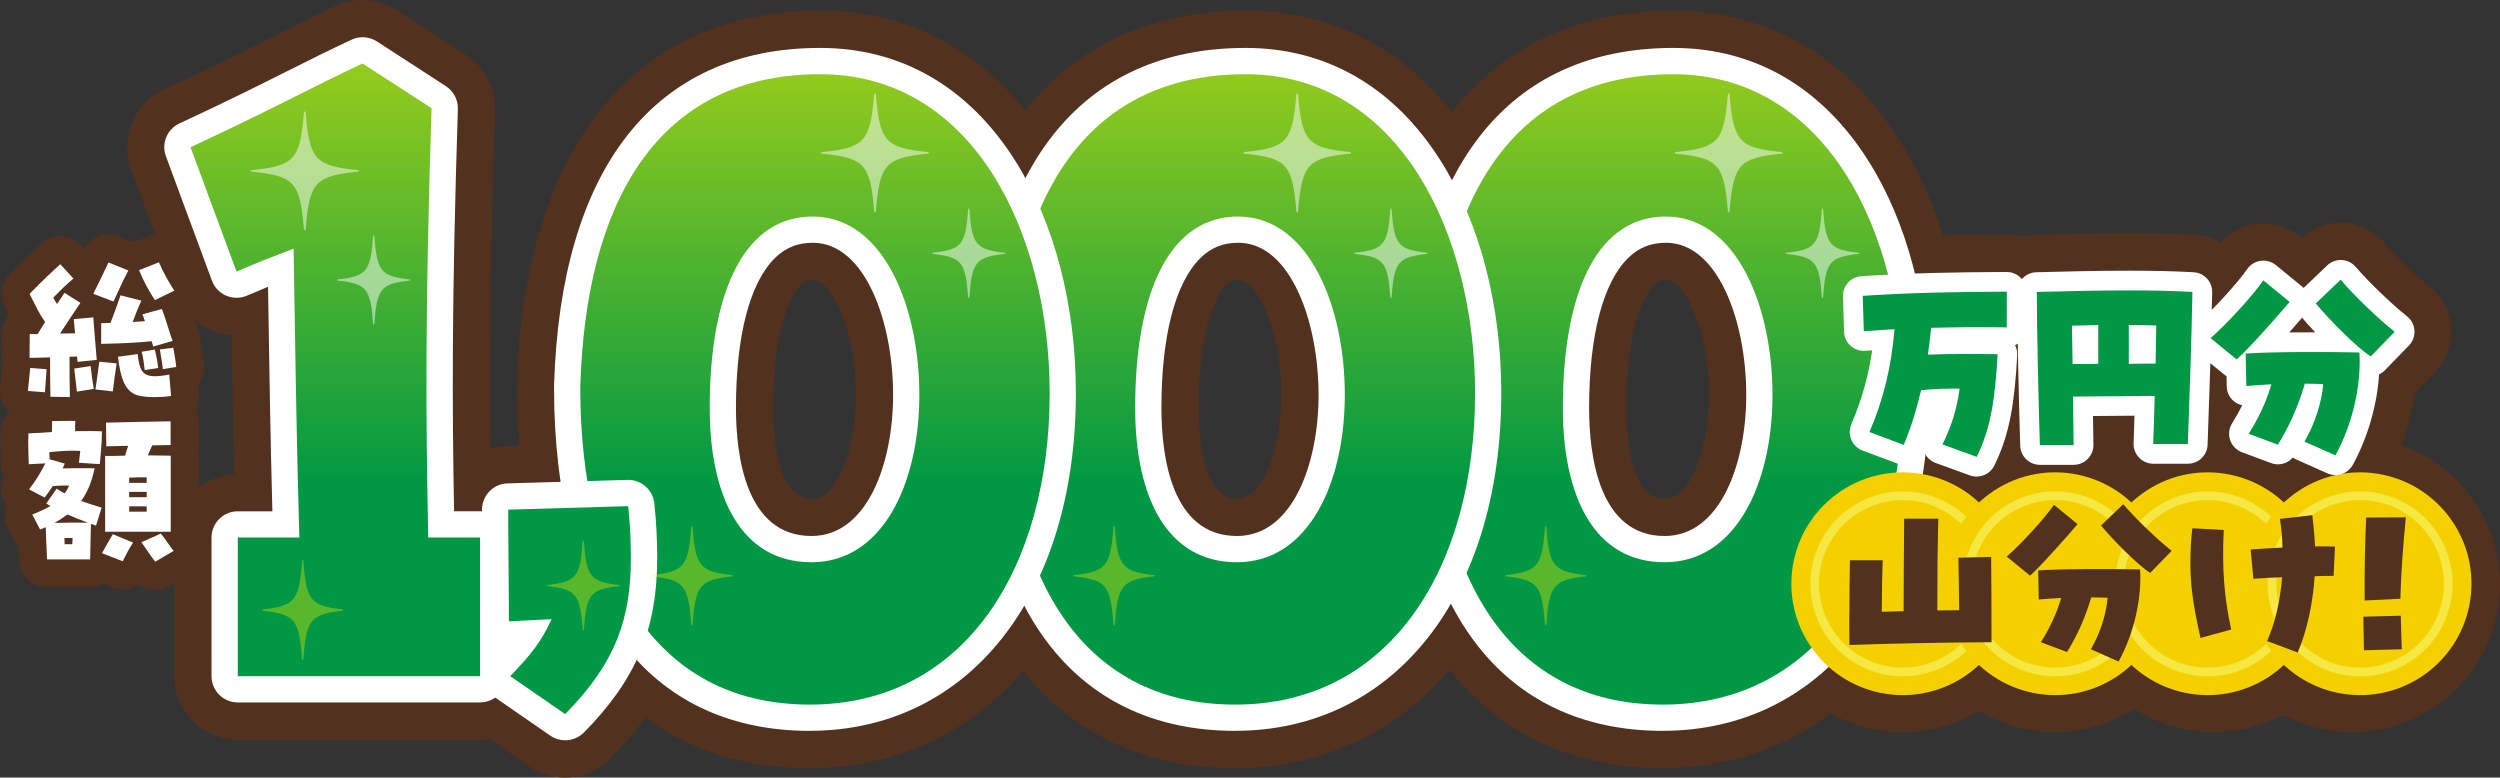
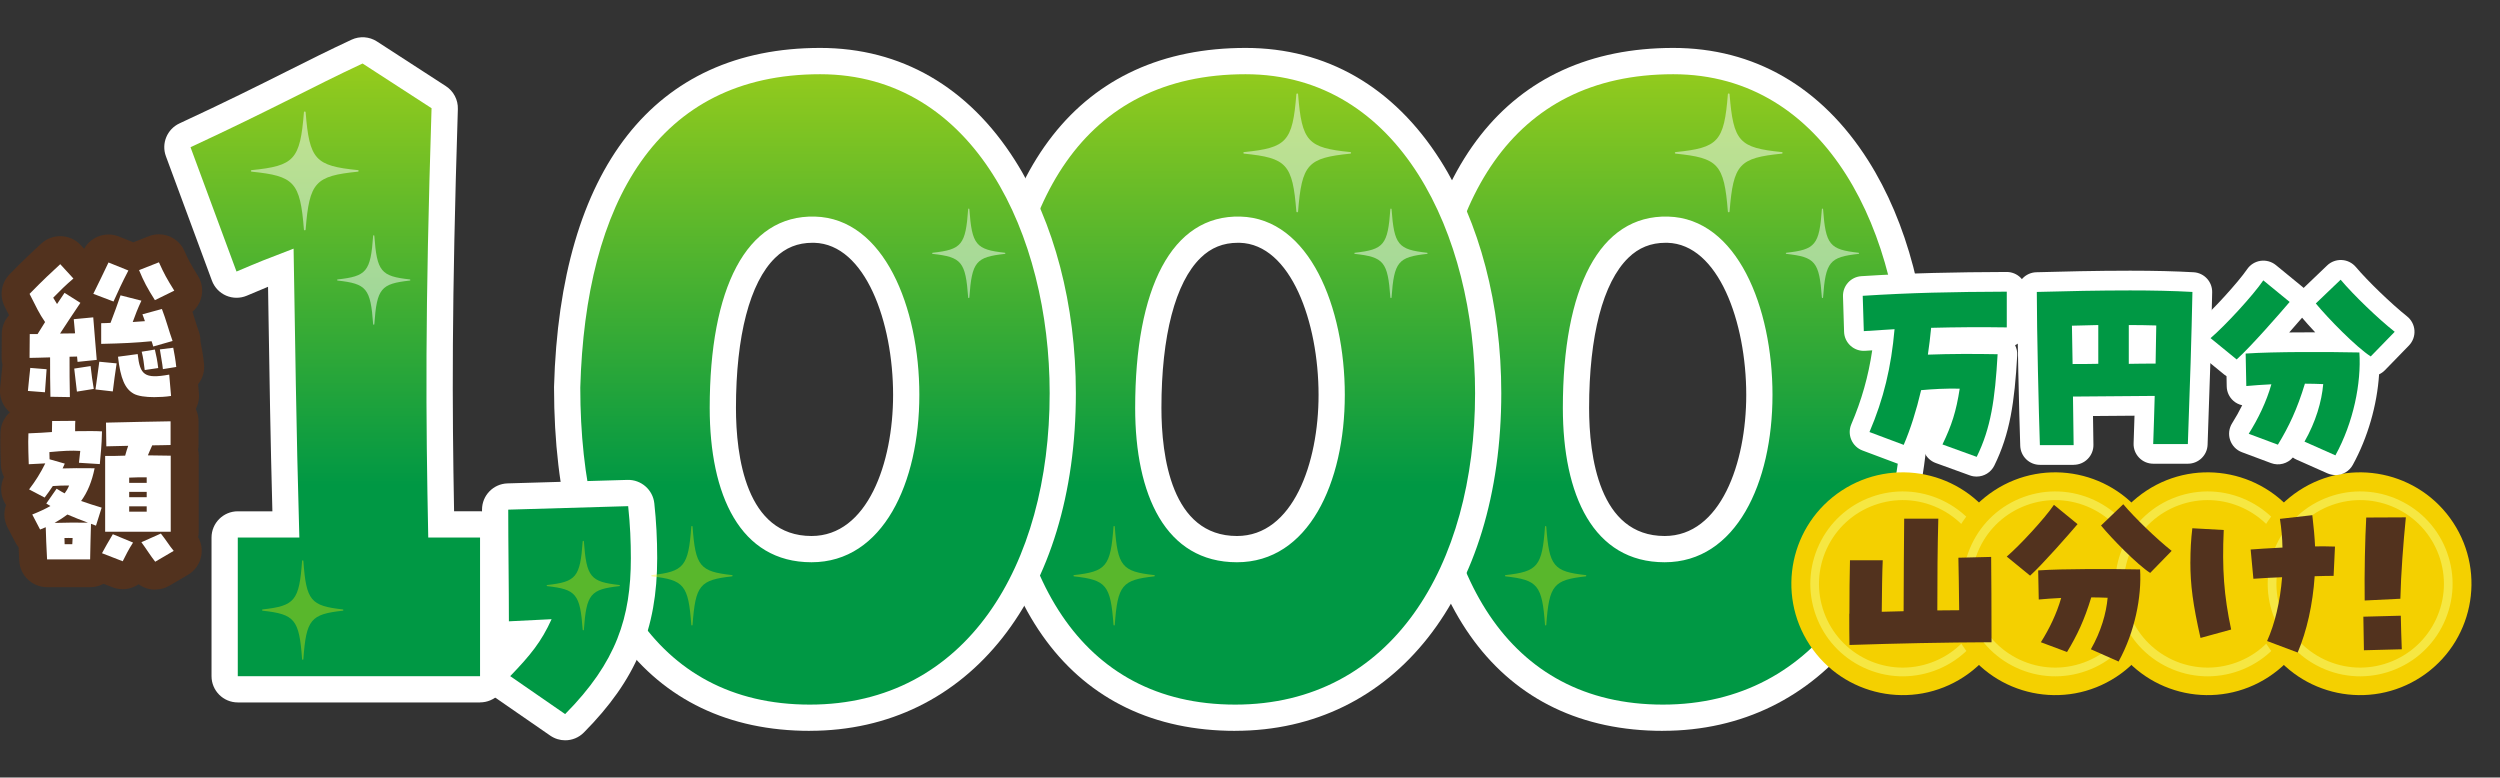
<svg xmlns="http://www.w3.org/2000/svg" xmlns:xlink="http://www.w3.org/1999/xlink" viewBox="0 0 529.48 164.67">
  <rect x="0" y="0" width="529.48" height="164.67" fill="#333333" stroke="none" />
  <defs>
    <style>.cls-1{fill:url(#_名称未設定グラデーション_11-3);}.cls-2{fill:url(#_名称未設定グラデーション_11-2);}.cls-3{fill:url(#_名称未設定グラデーション_11-4);}.cls-4{fill:url(#_名称未設定グラデーション_85-2);}.cls-5{fill:url(#_名称未設定グラデーション_85-5);}.cls-6{fill:url(#_名称未設定グラデーション_85-4);}.cls-7{fill:url(#_名称未設定グラデーション_85-3);}.cls-8{mix-blend-mode:overlay;opacity:.5;}.cls-8,.cls-9{fill:#fff;}.cls-10{fill:#fff000;mix-blend-mode:screen;opacity:.35;}.cls-11{fill:#52321e;}.cls-12{fill:#009844;}.cls-13{isolation:isolate;}.cls-14{fill:url(#_名称未設定グラデーション_3);}.cls-15{fill:url(#_名称未設定グラデーション_3-3);}.cls-16{fill:url(#_名称未設定グラデーション_3-2);}.cls-17{fill:url(#_名称未設定グラデーション_3-4);}.cls-18{fill:url(#_名称未設定グラデーション_11);}.cls-19{fill:url(#_名称未設定グラデーション_85);}</style>
    <linearGradient id="_名称未設定グラデーション_85" x1="353.29" y1="-49.51" x2="353.29" y2="136.26" gradientUnits="userSpaceOnUse">
      <stop offset="0" stop-color="#fff000" />
      <stop offset=".82" stop-color="#009844" />
    </linearGradient>
    <linearGradient id="_名称未設定グラデーション_85-2" x1="262.71" y1="-49.51" x2="262.71" y2="136.26" xlink:href="#_名称未設定グラデーション_85" />
    <linearGradient id="_名称未設定グラデーション_85-3" x1="172.6" y1="-49.51" x2="172.6" y2="136.26" xlink:href="#_名称未設定グラデーション_85" />
    <linearGradient id="_名称未設定グラデーション_85-4" x1="71.01" y1="-49.51" x2="71.01" y2="136.26" xlink:href="#_名称未設定グラデーション_85" />
    <linearGradient id="_名称未設定グラデーション_85-5" x1="120.63" y1="-49.51" x2="120.63" y2="136.26" xlink:href="#_名称未設定グラデーション_85" />
    <linearGradient id="_名称未設定グラデーション_3" x1="30997.85" y1="36092.26" x2="30997.85" y2="34658.88" gradientTransform="translate(-286.96 -1176.61) rotate(13.28) scale(.03)" gradientUnits="userSpaceOnUse">
      <stop offset="0" stop-color="#f4d000" />
      <stop offset="1" stop-color="#f5e62d" />
    </linearGradient>
    <linearGradient id="_名称未設定グラデーション_11" x1="30975.16" y1="35963.29" x2="31021.2" y2="34752.07" gradientTransform="translate(-886.77 -585.75) rotate(-19.95) scale(.03)" gradientUnits="userSpaceOnUse">
      <stop offset="0" stop-color="#f6e742" />
      <stop offset="1" stop-color="#f4d000" />
    </linearGradient>
    <linearGradient id="_名称未設定グラデーション_3-2" x1="31967.58" y1="36444.33" x2="31967.58" y2="35010.95" gradientTransform="translate(-281.68 -1194.31) rotate(13.28) scale(.03)" xlink:href="#_名称未設定グラデーション_3" />
    <linearGradient id="_名称未設定グラデーション_11-2" x1="31944.89" y1="36315.36" x2="31990.93" y2="35104.13" xlink:href="#_名称未設定グラデーション_11" />
    <linearGradient id="_名称未設定グラデーション_3-3" x1="32937.31" y1="36796.4" x2="32937.31" y2="35363.02" gradientTransform="translate(-276.4 -1212.01) rotate(13.28) scale(.03)" xlink:href="#_名称未設定グラデーション_3" />
    <linearGradient id="_名称未設定グラデーション_11-3" x1="32914.62" y1="36667.43" x2="32960.66" y2="35456.2" xlink:href="#_名称未設定グラデーション_11" />
    <linearGradient id="_名称未設定グラデーション_3-4" x1="33907.04" y1="37148.47" x2="33907.04" y2="35715.09" gradientTransform="translate(-271.11 -1229.71) rotate(13.28) scale(.03)" xlink:href="#_名称未設定グラデーション_3" />
    <linearGradient id="_名称未設定グラデーション_11-4" x1="33884.36" y1="37019.5" x2="33930.39" y2="35808.27" xlink:href="#_名称未設定グラデーション_11" />
  </defs>
  <g class="cls-13">
    <g id="_レイヤー_2">
      <g id="_レイヤー_1-2">
-         <path class="cls-11" d="M508.7,94.33c1.27-3.6,2.19-7.35,2.68-11.1l4.44-4.56c2.38-2.44,3.61-5.79,3.39-9.19-.22-3.4-1.87-6.56-4.54-8.67-2.86-2.26-7.57-6.8-9.71-9.35-2.14-2.53-5.26-4.09-8.57-4.27-.22-.01-.44-.02-.65-.02-3.08,0-6.01,1.16-8.26,3.27l-.5-.41c-2.15-1.76-4.86-2.73-7.62-2.73-.6,0-1.21.05-1.73.13-2.82.41-5.39,1.82-7.27,3.92-1.58-.9-3.38-1.47-5.32-1.58-4.04-.23-8.59-.34-13.89-.34-7.4,0-14.62.18-20.1.33-.98.03-1.92.18-2.82.42-.97-.27-1.97-.44-2.99-.47-.08,0-.25,0-.26,0-4.78.02-9.17.06-13.48.16-2.31-7.35-5.39-14.16-9.19-20.15-11.4-17.96-27.97-27.45-47.92-27.45s-35.92,7.5-46.9,21.48c-11.11-14.08-26.08-21.48-43.68-21.48-19.89,0-35.69,7.38-46.66,21.17-11.09-13.88-25.97-21.17-43.44-21.17-39.41,0-62.82,28.95-64.24,79.45v.36c0,4.26.17,8.37.5,12.33l-2.71.08c-1.19.03-2.33.23-3.41.55-.21-19.53-.03-39.32.99-71.7.15-4.67-2.2-9.16-6.12-11.7l-14.6-9.47c-2.18-1.42-4.71-2.16-7.32-2.16-1.95,0-3.91.43-5.69,1.26-4.9,2.29-9.23,4.46-13.82,6.76-5.99,3-12.77,6.4-22.58,10.95-6.31,2.93-9.37,10.33-6.95,16.86l9.74,26.34c1.27,3.42,3.91,6.22,7.28,7.68,1.37.59,2.81.95,4.28,1.06.15,9.21.31,18.76.56,29.52-7.06.39-12.69,6.26-12.69,13.42v29.36c0,7.41,6.03,13.44,13.44,13.44h51.31c.68,0,1.35-.07,2-.17l8.38,5.79c2.26,1.56,4.9,2.39,7.64,2.39,3.62,0,7.01-1.41,9.55-3.98,2.86-2.89,5.33-5.79,7.46-8.74,9.45,7,21.15,10.73,34.79,10.73,17.81,0,33.74-7.28,45.19-20.54,10.63,13.3,25.89,20.54,44.91,20.54,17.94,0,33.97-7.38,45.43-20.83,10.64,13.48,25.99,20.83,45.15,20.83,13.27,0,25.49-4.05,35.6-11.59,4.5,2.52,9.68,3.96,15.2,3.96,5.9,0,11.43-1.65,16.14-4.5,4.72,2.86,10.24,4.5,16.14,4.5s11.94-1.81,16.8-4.92c4.86,3.11,10.62,4.92,16.8,4.92,5.3,0,10.3-1.33,14.67-3.67,4.38,2.34,9.37,3.67,14.67,3.67,17.24,0,31.26-14.02,31.26-31.26,0-13.56-8.68-25.13-20.78-29.44ZM350.35,60.25c.73-.71,1.34-.95,2.41-.95h.17c4.09.11,9.03,11,9.03,24.35,0,10.58-3.59,21.99-9.4,21.99-7.33,0-8.12-13.46-8.12-19.25,0-15.02,3.05-23.35,5.91-26.13ZM261.98,105.64c-7.33,0-8.12-13.46-8.12-19.25,0-15.02,3.05-23.35,5.91-26.13.73-.71,1.34-.95,2.41-.95h.17c4.09.11,9.03,11,9.03,24.35,0,10.58-3.59,21.99-9.4,21.99ZM171.87,105.64c-7.33,0-8.12-13.46-8.12-19.25,0-15.02,3.05-23.35,5.91-26.13.73-.71,1.34-.95,2.41-.95h.17c4.09.11,9.03,11,9.03,24.35,0,10.58-3.59,21.99-9.4,21.99Z" />
        <path class="cls-11" d="M10.58,89.95c-1.25-.02-2.41-.43-3.36-1.11l-1.78-.14c-1.57-.12-3.03-.87-4.04-2.07-1.02-1.2-1.52-2.76-1.38-4.33.08-.95.18-1.9.28-2.83.08-.71.15-1.41.21-2.08,0-.05,0-.09.01-.14-.12-.48-.18-.98-.18-1.49l.04-5.05c.01-1.52.59-2.9,1.54-3.94-.09-.18-.94-1.87-.94-1.87-1.14-2.26-.72-4.99,1.04-6.8,2.86-2.93,4.93-4.87,6.75-6.53,1.13-1.04,2.56-1.55,3.99-1.55,1.6,0,3.19.64,4.36,1.91l.7.76c1.06-1.91,3.07-3.03,5.16-3.03.74,0,1.49.14,2.21.43l3.05,1.23,3.24-1.28c.71-.28,1.45-.42,2.17-.42,2.27,0,4.42,1.31,5.4,3.5.93,2.08,1.39,2.92,2.87,5.29.89,1.42,1.13,3.15.67,4.75-.32,1.12-.96,2.11-1.83,2.86.17.52.33,1.03.48,1.53.28.91.56,1.8.87,2.66.25.69.36,1.41.35,2.13,0,.04.02.09.03.13.23,1.14.55,2.87.73,4.66.15,1.58-.34,3.08-1.26,4.24l.17,1.96c.27,3.1-1.91,5.87-4.98,6.35-1.68.26-3.37.32-4.48.32-3.02,0-5.36-.47-7.15-1.43-.52.15-1.07.23-1.62.23-.22,0-.45-.01-.68-.04l-3.46-.4-1.03.16c-1.08.95-2.47,1.48-3.91,1.48-.03,0-4.24-.07-4.24-.07Z" />
        <path class="cls-11" d="M32.88,124.89c-1.26,0-2.5-.4-3.52-1.16-.99.68-2.16,1.06-3.37,1.06-.71,0-1.43-.13-2.13-.4l-1.93-.75c-.84.46-1.8.72-2.83.72h-9.12c-3.14,0-5.74-2.46-5.9-5.6-.05-.97-.1-1.93-.14-2.84-.26-.31-.49-.66-.68-1.03l-1.66-3.18c-.77-1.47-.88-3.19-.32-4.75-.42-.62-.73-1.32-.89-2.07-.29-1.31-.11-2.67.47-3.86-.4-.77-.64-1.63-.67-2.52-.07-2-.11-3.66-.11-4.99,0-.46.01-.87.02-1.25,0-.19.01-.37.01-.52,0-3.18,2.52-5.79,5.69-5.91.11,0,.22,0,.34-.01,1.05-1.56,2.84-2.59,4.86-2.61,0,0,4.94-.04,4.96-.04,1.29,0,2.53.42,3.54,1.18.82-.48,1.77-.76,2.78-.79,2.48-.07,6.41-.15,9.73-.21,0,0,4.08-.08,4.12-.08,1.55,0,3.03.6,4.14,1.69,1.14,1.11,1.78,2.63,1.78,4.22v5.02c0,.35-.03.7-.09,1.04.08.39.13.8.13,1.22v16.12c0,.4-.04.8-.12,1.18.66,1.18.9,2.56.66,3.91-.3,1.71-1.34,3.2-2.83,4.07l-3.92,2.3c-.93.55-1.96.81-2.98.81Z" />
        <path class="cls-9" d="M352.19,154.79c-34.42,0-54.17-26.5-54.17-72.71,0-.05,0-.1,0-.16,1.29-46.28,21.31-71.77,56.36-71.77,17.11,0,31.38,8.23,41.26,23.8,8.32,13.11,12.9,30.62,12.9,49.3,0,42.79-22.65,71.53-56.36,71.53ZM309.15,82.16c.02,50.84,23.42,61.51,43.04,61.51,33.39,0,45.24-32.54,45.24-60.41,0-29.85-13.47-61.98-43.04-61.98-35.95,0-44.44,33.09-45.24,60.88ZM352.55,124.64c-16.98,0-27.12-14.3-27.12-38.25,0-18.58,4.03-32.32,11.66-39.75,4.43-4.31,10.1-6.53,16.34-6.33,13.26.36,27.52,14.07,27.52,43.34,0,24.52-11.41,40.99-28.4,40.99ZM352.76,51.42c-3.12,0-5.7,1.04-7.9,3.19-5.35,5.21-8.3,16.5-8.3,31.78,0,10.13,2.08,27.13,16,27.13,11.87,0,17.28-15.48,17.28-29.87,0-15.4-5.85-31.93-16.7-32.23-.13,0-.26,0-.38,0Z" />
        <path class="cls-19" d="M303.58,82.08c1.1-39.15,16.26-66.36,50.8-66.36,32.71,0,48.61,34.06,48.61,67.54,0,36.61-17.72,65.97-50.8,65.97s-48.61-27.99-48.61-67.15ZM375.4,83.65c0-18.6-7.49-37.39-22.11-37.78-14.62-.39-22.29,15.27-22.29,40.52,0,18.4,6.4,32.69,21.56,32.69s22.84-16.84,22.84-35.43Z" />
        <path class="cls-9" d="M261.61,154.79c-34.42,0-54.17-26.5-54.17-72.71,0-.05,0-.1,0-.16,1.29-46.28,21.31-71.77,56.36-71.77,17.11,0,31.38,8.23,41.26,23.8,8.32,13.11,12.9,30.62,12.9,49.3,0,42.79-22.65,71.53-56.36,71.53ZM218.57,82.16c.02,50.84,23.42,61.51,43.04,61.51,33.39,0,45.24-32.54,45.24-60.41,0-29.85-13.47-61.98-43.04-61.98-35.95,0-44.44,33.09-45.24,60.88ZM261.98,124.64c-16.98,0-27.12-14.3-27.12-38.25,0-18.58,4.03-32.33,11.66-39.75,4.43-4.31,10.12-6.53,16.34-6.33,13.26.36,27.52,14.07,27.52,43.34,0,24.52-11.41,40.99-28.4,40.99ZM262.18,51.42c-3.12,0-5.7,1.04-7.9,3.19-5.35,5.21-8.3,16.5-8.3,31.78,0,10.13,2.08,27.13,16,27.13,11.87,0,17.28-15.48,17.28-29.87,0-15.4-5.85-31.93-16.7-32.23-.13,0-.26,0-.38,0Z" />
        <path class="cls-4" d="M213,82.08c1.1-39.15,16.26-66.36,50.8-66.36,32.71,0,48.61,34.06,48.61,67.54,0,36.61-17.72,65.97-50.8,65.97s-48.61-27.99-48.61-67.15ZM284.82,83.65c0-18.6-7.49-37.39-22.11-37.78-14.62-.39-22.29,15.27-22.29,40.52,0,18.4,6.4,32.69,21.56,32.69s22.84-16.84,22.84-35.43Z" />
        <path class="cls-9" d="M171.51,154.79c-34.42,0-54.17-26.5-54.17-72.71,0-.05,0-.1,0-.16,1.29-46.28,21.31-71.77,56.36-71.77,17.11,0,31.38,8.23,41.26,23.8,8.32,13.11,12.9,30.62,12.9,49.3,0,42.79-22.65,71.53-56.36,71.53ZM128.46,82.16c.02,50.84,23.42,61.51,43.04,61.51,33.39,0,45.24-32.54,45.24-60.41,0-29.85-13.47-61.98-43.04-61.98-35.95,0-44.44,33.09-45.24,60.88ZM171.87,124.64c-16.98,0-27.12-14.3-27.12-38.25,0-18.58,4.03-32.32,11.66-39.75,4.43-4.31,10.11-6.53,16.34-6.33,13.26.36,27.52,14.07,27.52,43.34,0,24.52-11.41,40.99-28.4,40.99ZM172.07,51.42c-3.12,0-5.7,1.04-7.9,3.19-5.35,5.21-8.3,16.5-8.3,31.78,0,10.13,2.08,27.13,16,27.13,11.87,0,17.28-15.48,17.28-29.87,0-15.4-5.85-31.93-16.7-32.23-.13,0-.26,0-.38,0Z" />
        <path class="cls-7" d="M122.9,82.08c1.1-39.15,16.26-66.36,50.8-66.36,32.71,0,48.61,34.06,48.61,67.54,0,36.61-17.72,65.97-50.8,65.97s-48.61-27.99-48.61-67.15ZM194.71,83.65c0-18.6-7.49-37.39-22.11-37.78-14.62-.39-22.29,15.27-22.29,40.52,0,18.4,6.39,32.69,21.56,32.69s22.84-16.84,22.84-35.43Z" />
        <path class="cls-9" d="M101.67,148.77h-51.31c-3.07,0-5.56-2.49-5.56-5.56v-29.36c0-3.07,2.49-5.56,5.56-5.56h7.33c-.42-15.67-.62-28.64-.82-41.24-.03-2.1-.07-4.2-.1-6.31-1.18.48-2.47,1.02-4.51,1.89-1.4.59-2.98.58-4.37-.02s-2.48-1.75-3.01-3.18l-9.74-26.33c-1.01-2.72.25-5.75,2.88-6.97,9.92-4.6,16.77-8.03,22.81-11.06,4.54-2.28,8.83-4.43,13.62-6.66,1.74-.81,3.77-.67,5.38.37l14.61,9.47c1.63,1.06,2.59,2.9,2.53,4.84-1.32,41.67-1.21,62.72-.8,85.19h5.51c3.07,0,5.56,2.49,5.56,5.56v29.36c0,3.07-2.49,5.56-5.56,5.56ZM55.92,137.65h40.19v-18.24h-5.41c-3.03,0-5.5-2.42-5.56-5.45-.48-24.27-.72-44.95.6-88.08l-9.37-6.08c-3.54,1.69-6.85,3.35-10.56,5.21-5.12,2.57-10.82,5.42-18.46,9.03l5.95,16.1c1.68-.68,3.4-1.34,6.9-2.68,1.69-.65,3.6-.43,5.1.58,1.5,1.01,2.42,2.7,2.45,4.51.09,4.87.16,9.6.24,14.31.22,14.06.46,28.6.98,46.82.04,1.5-.52,2.96-1.57,4.04-1.05,1.08-2.49,1.69-3.99,1.69h-7.48v18.24Z" />
        <path class="cls-6" d="M50.36,113.85h13.04c-.7-24.25-.87-41.49-1.22-61.19-6.43,2.46-6.7,2.57-12.09,4.85l-9.74-26.33c17.56-8.15,25.48-12.61,36.44-17.73l14.61,9.47c-1.39,43.95-1.22,64.79-.7,90.93h10.97v29.36h-51.31v-29.36Z" />
        <path class="cls-9" d="M119.7,156.79c-1.1,0-2.2-.33-3.16-.99l-11.62-8.03c-1.34-.93-2.21-2.4-2.37-4.02-.16-1.63.4-3.24,1.53-4.41.83-.86,1.57-1.64,2.24-2.38-.88-.24-1.69-.7-2.36-1.33-1.1-1.05-1.73-2.51-1.73-4.03,0-3.85-.04-7.81-.07-11.78-.04-4-.07-7.99-.07-11.88,0-3.01,2.39-5.47,5.4-5.56l25.4-.74c2.9-.08,5.38,2.08,5.69,4.96.41,3.85.61,7.54.61,11.6,0,15.1-4.5,25.81-15.53,36.94-1.08,1.09-2.51,1.65-3.95,1.65ZM116.45,142.22l2.43,1.68c7.54-8.86,9.17-16.56,9.17-25.71,0-1.83-.04-3.58-.13-5.29l-14.7.43c.01,2.11.03,4.24.05,6.38.02,2.02.04,4.03.05,6.04l3.23-.16c1.93-.09,3.78.82,4.87,2.43,1.09,1.6,1.27,3.65.47,5.42-1.59,3.51-3.24,6.11-5.44,8.79Z" />
        <path class="cls-5" d="M108.07,143.19c4.3-4.46,6.6-7.29,8.75-12.05l-9.04.45c0-7.74-.14-15.92-.14-23.65l25.4-.74c.43,4.02.57,7.59.57,11.01,0,12.5-3.01,22.02-13.92,33.03l-11.62-8.03Z" />
        <path id="_xFF12_" class="cls-8" d="M393.63,53.77c-6.14.68-6.98,1.64-7.52,9.24-.01.15-.23.15-.25,0-.55-7.6-1.39-8.56-7.52-9.24-.15-.02-.15-.23,0-.24,6.14-.68,6.98-1.64,7.52-9.24.01-.15.23-.15.25,0,.55,7.6,1.39,8.56,7.52,9.24.15.02.15.23,0,.24Z" />
        <path id="_xFF12_-2" class="cls-10" d="M335.85,122.07c-6.82.76-7.75,1.82-8.36,10.27-.01.17-.26.17-.27,0-.61-8.45-1.54-9.51-8.36-10.27-.16-.02-.16-.25,0-.27,6.82-.76,7.75-1.82,8.36-10.27.01-.17.26-.17.27,0,.61,8.45,1.54,9.51,8.36,10.27.16.02.16.25,0,.27Z" />
        <path id="_xFF12_-3" class="cls-8" d="M86.8,59.42c-6.14.68-6.98,1.64-7.52,9.24-.01.15-.23.15-.25,0-.55-7.6-1.39-8.56-7.52-9.24-.15-.02-.15-.23,0-.24,6.14-.68,6.98-1.64,7.52-9.24.01-.15.23-.15.25,0,.55,7.6,1.39,8.56,7.52,9.24.15.02.15.23,0,.24Z" />
        <path id="_xFF12_-4" class="cls-10" d="M72.61,129.34c-6.82.76-7.75,1.82-8.36,10.27-.01.17-.26.17-.27,0-.61-8.45-1.54-9.51-8.36-10.27-.16-.02-.16-.25,0-.27,6.82-.76,7.75-1.82,8.36-10.27.01-.17.26-.17.27,0,.61,8.45,1.54,9.51,8.36,10.27.16.02.16.25,0,.27Z" />
        <path id="_xFF12_-5" class="cls-8" d="M377.38,32.54c-9.03.91-10.27,2.18-11.07,12.27-.02.2-.35.2-.36,0-.8-10.09-2.04-11.36-11.07-12.27-.22-.02-.22-.3,0-.33,9.03-.91,10.27-2.18,11.07-12.27.02-.2.35-.2.36,0,.8,10.09,2.04,11.36,11.07,12.27.22.02.22.3,0,.33Z" />
        <path id="_xFF12_-6" class="cls-8" d="M302.24,53.77c-6.14.68-6.98,1.64-7.52,9.24-.01.15-.23.15-.25,0-.55-7.6-1.39-8.56-7.52-9.24-.15-.02-.15-.23,0-.24,6.14-.68,6.98-1.64,7.52-9.24.01-.15.23-.15.25,0,.55,7.6,1.39,8.56,7.52,9.24.15.02.15.23,0,.24Z" />
        <path id="_xFF12_-7" class="cls-10" d="M244.46,122.07c-6.82.76-7.75,1.82-8.36,10.27-.01.17-.26.17-.27,0-.61-8.45-1.54-9.51-8.36-10.27-.16-.02-.16-.25,0-.27,6.82-.76,7.75-1.82,8.36-10.27.01-.17.26-.17.27,0,.61,8.45,1.54,9.51,8.36,10.27.16.02.16.25,0,.27Z" />
        <path id="_xFF12_-8" class="cls-8" d="M285.99,32.54c-9.03.91-10.27,2.18-11.07,12.27-.02.2-.35.2-.36,0-.8-10.09-2.04-11.36-11.07-12.27-.22-.02-.22-.3,0-.33,9.03-.91,10.27-2.18,11.07-12.27.02-.2.35-.2.36,0,.8,10.09,2.04,11.36,11.07,12.27.22.02.22.3,0,.33Z" />
        <path id="_xFF12_-9" class="cls-8" d="M212.82,53.77c-6.14.68-6.98,1.64-7.52,9.24-.01.15-.23.15-.25,0-.55-7.6-1.39-8.56-7.52-9.24-.15-.02-.15-.23,0-.24,6.14-.68,6.98-1.64,7.52-9.24.01-.15.23-.15.25,0,.55,7.6,1.39,8.56,7.52,9.24.15.02.15.23,0,.24Z" />
        <path id="_xFF12_-10" class="cls-10" d="M131.18,124.14c-6.14.68-6.98,1.64-7.52,9.24-.01.15-.23.15-.25,0-.55-7.6-1.39-8.56-7.52-9.24-.15-.02-.15-.23,0-.24,6.14-.68,6.98-1.64,7.52-9.24.01-.15.23-.15.25,0,.55,7.6,1.39,8.56,7.52,9.24.15.02.15.23,0,.24Z" />
        <path id="_xFF12_-11" class="cls-10" d="M155.04,122.07c-6.82.76-7.75,1.82-8.36,10.27-.01.17-.26.17-.27,0-.61-8.45-1.54-9.51-8.36-10.27-.16-.02-.16-.25,0-.27,6.82-.76,7.75-1.82,8.36-10.27.01-.17.26-.17.27,0,.61,8.45,1.54,9.51,8.36,10.27.16.02.16.25,0,.27Z" />
-         <path id="_xFF12_-12" class="cls-8" d="M196.57,32.54c-9.03.91-10.27,2.18-11.07,12.27-.02.2-.35.2-.36,0-.8-10.09-2.04-11.36-11.07-12.27-.22-.02-.22-.3,0-.33,9.03-.91,10.27-2.18,11.07-12.27.02-.2.35-.2.36,0,.8,10.09,2.04,11.36,11.07,12.27.22.02.22.3,0,.33Z" />
        <path id="_xFF12_-13" class="cls-8" d="M75.8,36.36c-9.03.91-10.27,2.18-11.07,12.27-.02.2-.35.2-.36,0-.8-10.09-2.04-11.36-11.07-12.27-.22-.02-.22-.3,0-.33,9.03-.91,10.27-2.18,11.07-12.27.02-.2.35-.2.36,0,.8,10.09,2.04,11.36,11.07,12.27.22.02.22.3,0,.33Z" />
        <circle class="cls-14" cx="402.99" cy="123.66" r="23.59" transform="translate(-1.85 241.1) rotate(-33.24)" />
        <path class="cls-18" d="M396.31,105.26c-4.91,1.78-8.84,5.38-11.05,10.11-2.21,4.74-2.45,10.05-.67,14.97,1.78,4.91,5.38,8.84,10.11,11.05,4.74,2.21,10.05,2.45,14.97.67,4.91-1.78,8.84-5.38,11.05-10.11,2.21-4.74,2.45-10.05.67-14.97-1.78-4.91-5.38-8.84-10.11-11.05-4.74-2.21-10.05-2.45-14.97-.67ZM419.05,131.16c-2.01,4.29-5.56,7.54-10.01,9.16-4.45,1.62-9.27,1.4-13.56-.6-4.29-2.01-7.54-5.56-9.16-10.01-1.62-4.45-1.4-9.27.6-13.56,2.01-4.29,5.56-7.54,10.01-9.16,4.45-1.62,9.27-1.4,13.56.6,4.29,2.01,7.54,5.56,9.16,10.01,1.62,4.45,1.4,9.27-.6,13.56Z" />
        <circle class="cls-16" cx="435.28" cy="123.66" r="23.59" transform="translate(3.43 258.8) rotate(-33.24)" />
        <path class="cls-2" d="M428.6,105.26c-4.91,1.78-8.84,5.38-11.05,10.11-2.21,4.74-2.45,10.05-.67,14.97,1.78,4.91,5.38,8.84,10.11,11.05,4.74,2.21,10.05,2.45,14.97.67,4.91-1.78,8.84-5.38,11.05-10.11,2.21-4.74,2.45-10.05.67-14.97-1.78-4.91-5.38-8.84-10.11-11.05-4.74-2.21-10.05-2.45-14.97-.67ZM451.34,131.16c-2.01,4.29-5.56,7.54-10.01,9.16s-9.27,1.4-13.56-.6c-4.29-2.01-7.54-5.56-9.16-10.01-1.62-4.45-1.4-9.27.6-13.56s5.56-7.54,10.01-9.16c4.45-1.62,9.27-1.4,13.56.6,4.29,2.01,7.54,5.56,9.16,10.01,1.62,4.45,1.4,9.27-.6,13.56Z" />
        <circle class="cls-15" cx="467.57" cy="123.66" r="23.59" transform="translate(8.71 276.5) rotate(-33.24)" />
        <path class="cls-1" d="M460.89,105.26c-4.91,1.78-8.84,5.38-11.05,10.11-2.21,4.74-2.45,10.05-.67,14.97,1.78,4.91,5.38,8.84,10.11,11.05,4.74,2.21,10.05,2.45,14.97.67,4.91-1.78,8.84-5.38,11.05-10.11,2.21-4.74,2.45-10.05.67-14.97-1.78-4.91-5.38-8.84-10.11-11.05-4.74-2.21-10.05-2.45-14.97-.67ZM483.63,131.16c-2.01,4.29-5.56,7.54-10.01,9.16s-9.27,1.4-13.56-.6c-4.29-2.01-7.54-5.56-9.16-10.01-1.62-4.45-1.4-9.27.6-13.56s5.56-7.54,10.01-9.16c4.45-1.62,9.27-1.4,13.56.6,4.29,2.01,7.54,5.56,9.16,10.01s1.4,9.27-.6,13.56Z" />
        <circle class="cls-17" cx="499.86" cy="123.66" r="23.59" transform="translate(13.99 294.2) rotate(-33.24)" />
        <path class="cls-3" d="M493.18,105.26c-4.91,1.78-8.84,5.38-11.05,10.11-2.21,4.74-2.45,10.05-.67,14.97,1.78,4.91,5.38,8.84,10.11,11.05,4.74,2.21,10.05,2.45,14.97.67,4.91-1.78,8.84-5.38,11.05-10.11,2.21-4.74,2.45-10.05.67-14.97-1.78-4.91-5.38-8.84-10.11-11.05-4.74-2.21-10.05-2.45-14.97-.67ZM515.93,131.16c-2.01,4.29-5.56,7.54-10.01,9.16-4.45,1.62-9.27,1.4-13.56-.6-4.29-2.01-7.54-5.56-9.16-10.01-1.62-4.45-1.4-9.27.6-13.56,2.01-4.29,5.56-7.54,10.01-9.16,4.45-1.62,9.27-1.4,13.56.6,4.29,2.01,7.54,5.56,9.16,10.01s1.4,9.27-.6,13.56Z" />
        <path class="cls-9" d="M5.91,82.8c.14-1.66.35-3.32.5-4.88l3.46.28c-.04.85-.25,3.67-.35,4.88l-3.6-.28ZM10.68,84.03c-.07-2.61-.07-5.62-.07-8.34-1.73.04-3.39.11-4.35.11l.04-5.05h1.66c.53-.88,1.06-1.73,1.59-2.54-1.27-1.84-1.84-3.11-3.29-5.97,2.83-2.9,4.88-4.81,6.5-6.29l2.79,3.04c-1.63,1.38-2.83,2.58-4.28,4.06.25.42.49.85.81,1.34l1.59-2.37,3.36,2.12c-1.34,1.98-3.07,4.59-4.31,6.5,1.06,0,2.12-.04,3.18-.04-.14-1.34-.25-2.51-.28-3l4.13-.39c.07,1.13.64,7.67.74,9.01l-4.06.42c-.04-.21-.07-.6-.11-1.13-.46,0-.99.04-1.59.04,0,2.69,0,5.62.07,8.55l-4.13-.07ZM15.73,78.06l3.46-.53c.21,1.91.39,3.18.67,4.84l-3.57.57c-.07-.74-.46-3.89-.57-4.88ZM19.76,62.23c1.38-2.86,1.94-3.89,3.22-6.64l4.21,1.7c-1.52,2.93-1.94,3.92-3.15,6.57l-4.28-1.63ZM20.22,82.48c.21-1.34.53-3.89.81-5.87l3.67.35c-.18,1.06-.71,4.98-.81,5.94l-3.67-.42ZM32.1,72.27c-3.32.32-6.01.46-10.67.56v-4.38c.67,0,1.34-.04,1.98-.07.81-2.05,1.45-3.92,2.12-5.83l4.42,1.13c-.78,1.66-1.31,3.04-1.84,4.52.92-.07,1.77-.11,2.58-.18-.14-.49-.35-.95-.53-1.45l4.13-1.13c.88,2.26,1.48,4.63,2.26,6.78l-4.1,1.17c-.11-.39-.21-.78-.35-1.13ZM28.28,83.36c-1.77-.99-2.76-3.11-3.29-7.81l4.17-.56c.49,4.42,1.41,5.3,6.68,4.35l.39,4.52c-1.13.18-2.4.25-3.57.25-1.8,0-3.43-.21-4.38-.74ZM29.45,57.21l4.21-1.66c1.06,2.37,1.66,3.46,3.25,6.01l-4.1,2.01c-1.63-2.58-2.33-3.89-3.36-6.36ZM30.01,74.49l2.79-.46c.28,1.13.53,2.4.71,3.92l-2.86.42c-.14-1.24-.32-2.65-.64-3.89ZM33.86,74l2.83-.35c.21,1.06.49,2.58.64,4.07l-2.83.46c-.11-1.2-.46-2.86-.64-4.17ZM9.69,111.66c-.39.14-.78.32-1.2.49l-1.66-3.18c1.52-.6,2.79-1.2,3.85-1.8l-.88-.53,2.19-3.14c.85.53,1.27.78,1.7.99.35-.46.67-.99.95-1.66-1.17,0-2.12,0-3.46.11-.53.81-1.06,1.56-1.73,2.44l-3.29-1.73c1.41-1.84,2.44-3.5,3.43-5.51l-3.5.18c-.07-1.91-.11-3.5-.11-4.77,0-.71.04-1.31.04-1.77,1.91-.07,3.78-.18,4.98-.28,0-.71.04-1.45.04-2.33l4.91-.04c-.04.46-.04.85-.04,2.19,2.72-.04,4.42-.04,5.69.04-.07,3.46-.28,4.49-.46,6.93l-4.42-.28c.11-.95.21-1.7.28-2.51-1.98-.11-3.39-.04-6.54.25,0,.49.04,1.02.04,1.52l3.22.92c-.14.35-.32.67-.46,1.02,2.01-.07,3.43-.07,6.78-.04-.57,2.79-1.48,5.05-2.86,6.93,1.45.53,2.86.95,4.35,1.41l-1.2,3.82c-.35-.14-.71-.25-1.06-.39-.04,1.8-.18,6.22-.18,7.53h-9.12c-.14-2.65-.25-5.19-.28-6.78ZM12.09,110.74c2.16-.07,3.71-.07,6.54-.04-1.48-.53-2.83-1.09-4.35-1.73-.74.56-1.66,1.17-2.72,1.77h.53ZM15.31,115.26c.04-.46.04-.92.07-1.31-.64-.04-1.17,0-1.73,0,0,.42.04.85.04,1.31h1.63ZM21.6,117.17c.78-1.41,1.17-2.16,2.3-4.03l4.28,1.77c-1.03,1.59-1.48,2.58-2.19,3.96l-4.38-1.7ZM22.27,96.57h1.7c.92-.04,1.8-.07,2.54-.07.21-.74.39-1.41.64-2.08-2.23.04-3.75.07-4.63.11l-.07-5.02c3.6-.11,10.32-.21,13.68-.28v5.02c-1.02.04-2.4.04-3.89.07-.49,1.06-.71,1.63-.92,2.12,1.52.04,3.07.04,4.84.07v16.11h-13.89v-16.04ZM31.07,102.26v-1.17c-1.34,0-2.44,0-3.71.07v1.1h3.71ZM31.07,105.3v-1.13h-3.71v1.13h3.71ZM31.07,108.37v-1.13h-3.71v1.13h3.71ZM29.94,114.84l4.13-1.84c1.31,1.66,1.7,2.44,2.72,3.67l-3.92,2.3c-.95-1.2-1.98-2.86-2.93-4.14Z" />
        <path class="cls-9" d="M418.64,100.94c-.47,0-.95-.08-1.42-.25l-7.25-2.63c-1.11-.4-2-1.26-2.44-2.35-.08-.2-.15-.4-.19-.61-.11.26-.22.52-.33.78-.88,2.05-3.21,3.04-5.3,2.25l-7.25-2.72c-1.07-.4-1.92-1.22-2.37-2.27-.45-1.05-.45-2.23,0-3.28,2.18-5.1,3.6-10.08,4.43-15.66l-1.53.1c-1.13.07-2.24-.32-3.07-1.08-.84-.76-1.33-1.83-1.36-2.96l-.23-7.48c-.07-2.25,1.66-4.15,3.9-4.29,10.64-.68,19.66-.84,30.76-.89h.02c1.1,0,2.16.44,2.94,1.22.78.78,1.23,1.85,1.23,2.96v7.57c0,1.12-.45,2.19-1.25,2.97-.34.33-.73.6-1.15.8.33.66.49,1.39.45,2.14-.57,9.91-1.51,16.56-4.85,23.34-.72,1.46-2.19,2.33-3.74,2.33ZM417.74,79.14c.17.15.34.31.49.49.11.13.21.27.31.41.03-.29.05-.59.08-.9-.29,0-.58,0-.87,0ZM404.54,76.92c-.15.9-.32,1.78-.49,2.65.53-.49,1.19-.84,1.92-1-.28-.19-.54-.41-.77-.67-.27-.3-.49-.63-.66-.98ZM403.71,66.35c.18.13.36.28.52.45.36.37.64.79.84,1.25.25-.7.68-1.32,1.24-1.79-.86.03-1.73.06-2.6.1Z" />
        <path class="cls-9" d="M439.19,98.45h-7.15c-2.25,0-4.09-1.78-4.17-4.03-.22-6.34-.65-24.46-.65-32.59,0-2.26,1.8-4.11,4.06-4.17,5.4-.15,12.55-.33,19.87-.33,5.14,0,9.53.11,13.44.33,2.24.13,3.98,2.01,3.93,4.25-.19,9.36-.52,20.22-.97,32.29-.08,2.24-1.93,4.01-4.17,4.01h-7.34c-1.13,0-2.22-.46-3-1.28-.79-.82-1.21-1.92-1.16-3.05.08-2.04.14-3.98.19-5.84l-8.79.07c.03,2.19.06,4.24.09,6.09.02,1.12-.41,2.19-1.2,2.99-.78.8-1.86,1.25-2.97,1.25ZM435.83,79.86c0,.48.02.96.03,1.44.07-.08.14-.16.21-.23.18-.18.37-.34.57-.49-.3-.2-.58-.44-.82-.72ZM458.84,80.49c.18.13.34.27.5.43.11.11.21.23.31.35.02-.52.03-1.03.05-1.54-.25.29-.54.54-.85.75ZM447.64,79.7s-.03.03-.04.04h.08s-.03-.03-.04-.04ZM444.4,77.06h.01-.01ZM459.42,65.79c.24.21.46.45.65.71,0-.23.01-.46.02-.69-.22,0-.44-.01-.66-.02ZM435.58,65.89c0,.15,0,.3,0,.45.14-.17.28-.32.44-.46-.15,0-.3,0-.45,0ZM447.14,65.69c.06.05.12.11.18.17.11.11.22.23.32.35.15-.19.32-.36.51-.52-.33,0-.67,0-1,0Z" />
        <path class="cls-9" d="M494.62,100.61c-.57,0-1.14-.12-1.69-.36l-6.55-2.91c-.28-.12-.54-.27-.77-.45-1.12,1.31-2.96,1.81-4.62,1.19l-6.18-2.31c-1.18-.44-2.09-1.39-2.49-2.58-.4-1.19-.24-2.5.43-3.56.79-1.25,1.5-2.53,2.13-3.8-.7-.15-1.36-.48-1.9-.97-.86-.77-1.36-1.87-1.38-3.02l-.04-2.16c-.16-.1-.31-.2-.46-.33l-5.54-4.52c-.96-.78-1.52-1.95-1.53-3.19-.01-1.24.52-2.42,1.46-3.22,2.97-2.53,8.52-8.61,10.43-11.4.66-.97,1.69-1.61,2.85-1.78,1.15-.16,2.33.16,3.24.9l5.58,4.57c.1.09.2.17.3.27l4.98-4.76c.83-.8,1.97-1.21,3.11-1.15,1.15.06,2.22.6,2.97,1.48,2.49,2.96,7.56,7.84,10.84,10.45.92.73,1.5,1.82,1.57,3,.08,1.18-.35,2.33-1.17,3.18l-5.08,5.22c-.36.37-.78.67-1.24.88-.42,6.5-2.39,13.39-5.57,19.18-.75,1.37-2.18,2.16-3.66,2.16ZM484.29,78.77s.02.02.03.04c.09.11.17.23.25.34.08-.13.16-.26.26-.39-.18,0-.35,0-.53,0ZM495.31,78.76c.07.09.13.18.2.27,0-.09.01-.18.02-.27-.07,0-.14,0-.22,0ZM487.56,67.29c-.57.67-1.55,1.79-2.72,3.12,1.83-.02,3.68-.04,5.5-.03-1.09-1.16-2.06-2.24-2.78-3.1Z" />
        <path class="cls-12" d="M395.94,91.5c3-7.01,4.61-13.75,5.31-21.78l-6.51.41-.23-7.48c10.16-.65,18.83-.83,30.51-.88v7.57c-5.58-.09-10.85-.04-16.02.09-.18,1.94-.42,3.83-.69,5.68,4.8-.18,9.83-.18,14.77-.09-.55,9.6-1.43,15.65-4.43,21.74l-7.25-2.63c1.94-4.02,2.91-6.97,3.65-11.82-3.19-.05-5.59.09-8.17.32-1.02,4.34-2.26,8.26-3.69,11.59l-7.25-2.72Z" />
        <path class="cls-12" d="M431.39,61.83c6.6-.18,13.15-.32,19.75-.32,4.75,0,9.14.09,13.2.32-.18,9.09-.51,19.94-.97,32.22h-7.34c.14-3.69.23-7.06.32-10.2l-17.31.14c.05,3.78.09,7.29.14,10.29h-7.15c-.23-6.6-.65-24.51-.65-32.45ZM444.4,77.06v-8.22l-5.58.14c.05,2.72.09,5.45.14,8.12,1.66,0,3.51,0,5.45-.05ZM456.54,77.01l.14-8.08c-1.75-.05-3.74-.09-5.82-.09v8.22c1.99-.05,3.88-.05,5.68-.05Z" />
        <path class="cls-12" d="M468.18,71.61c3.14-2.68,9-9.05,11.17-12.23l5.58,4.57c-2.12,2.49-8.17,9.42-11.22,12.18l-5.54-4.52ZM488.07,93.54c2.4-4.2,3.65-8.49,3.97-12.19-1.29-.05-2.58-.09-3.88-.09-1.62,5.35-3.37,9.05-5.72,12.92l-6.18-2.31c1.98-3.14,3.74-6.74,4.8-10.48-1.94.09-3.74.23-5.31.37l-.14-6.88c6-.41,17.58-.37,24.09-.23.42,6.46-1.25,14.82-5.08,21.79l-6.55-2.91ZM490.47,64.27l5.26-5.03c2.68,3.19,7.89,8.22,11.45,11.03l-5.08,5.22c-3.09-1.98-9.09-8.12-11.63-11.22Z" />
        <path class="cls-11" d="M391.69,129.99c0-4.09.04-8.14.12-11.33h6.94c-.12,2.36-.17,6.61-.21,10.91l4.63-.12c0-7.4.08-13.02.12-19.6h7.23c-.17,6.28-.21,12.53-.21,19.43,1.61,0,3.18-.04,4.63-.04-.04-4.38-.12-8.81-.17-11.12l6.94-.17c.04,3.72.08,11.41.08,18.07-10.05.04-20.05.25-30.09.58-.04-2.11-.04-4.38-.04-6.61Z" />
        <path class="cls-11" d="M425.01,117.88c2.81-2.4,8.06-8.1,10-10.96l5,4.09c-1.9,2.23-7.32,8.43-10.05,10.91l-4.96-4.05ZM442.83,137.51c2.15-3.76,3.26-7.61,3.55-10.91-1.16-.04-2.31-.08-3.47-.08-1.45,4.8-3.02,8.1-5.13,11.57l-5.54-2.07c1.78-2.81,3.35-6.04,4.3-9.38-1.74.08-3.35.21-4.75.33l-.12-6.16c5.38-.37,15.75-.33,21.58-.21.37,5.79-1.12,13.27-4.55,19.51l-5.87-2.6ZM444.98,111.3l4.71-4.51c2.4,2.85,7.07,7.36,10.25,9.88l-4.55,4.67c-2.77-1.78-8.14-7.28-10.42-10.05Z" />
        <path class="cls-11" d="M463.91,118.99c0-2.4.12-4.75.41-7.11l6.65.37c-.37,8.18.04,13.89,1.57,21.08l-6.49,1.78c-1.61-7.11-2.15-11.2-2.15-16.12ZM480.15,135.77c1.65-3.68,2.77-8.31,3.18-13.52-1.9.08-4.01.17-6.08.33l-.58-6.2c1.57-.12,3.6-.25,6.74-.41-.04-1.98-.21-3.97-.54-6.08l6.86-.78c.29,2.48.5,4.67.58,6.61,1.32-.04,2.73,0,4.22.04l-.29,6.2c-1.2,0-2.56.04-4.01.08-.41,5.99-1.65,11.57-3.6,16.16l-6.49-2.44Z" />
        <path class="cls-11" d="M500.53,130.61l7.94-.21c.08,2.81.08,4.3.21,7.11l-8.02.21c-.08-2.77-.04-4.3-.12-7.11ZM501.15,109.61l8.39-.04c-.54,5.46-1.03,11.78-1.16,17.24l-7.56.37c-.08-5.83.08-13.02.33-17.57Z" />
      </g>
    </g>
  </g>
</svg>